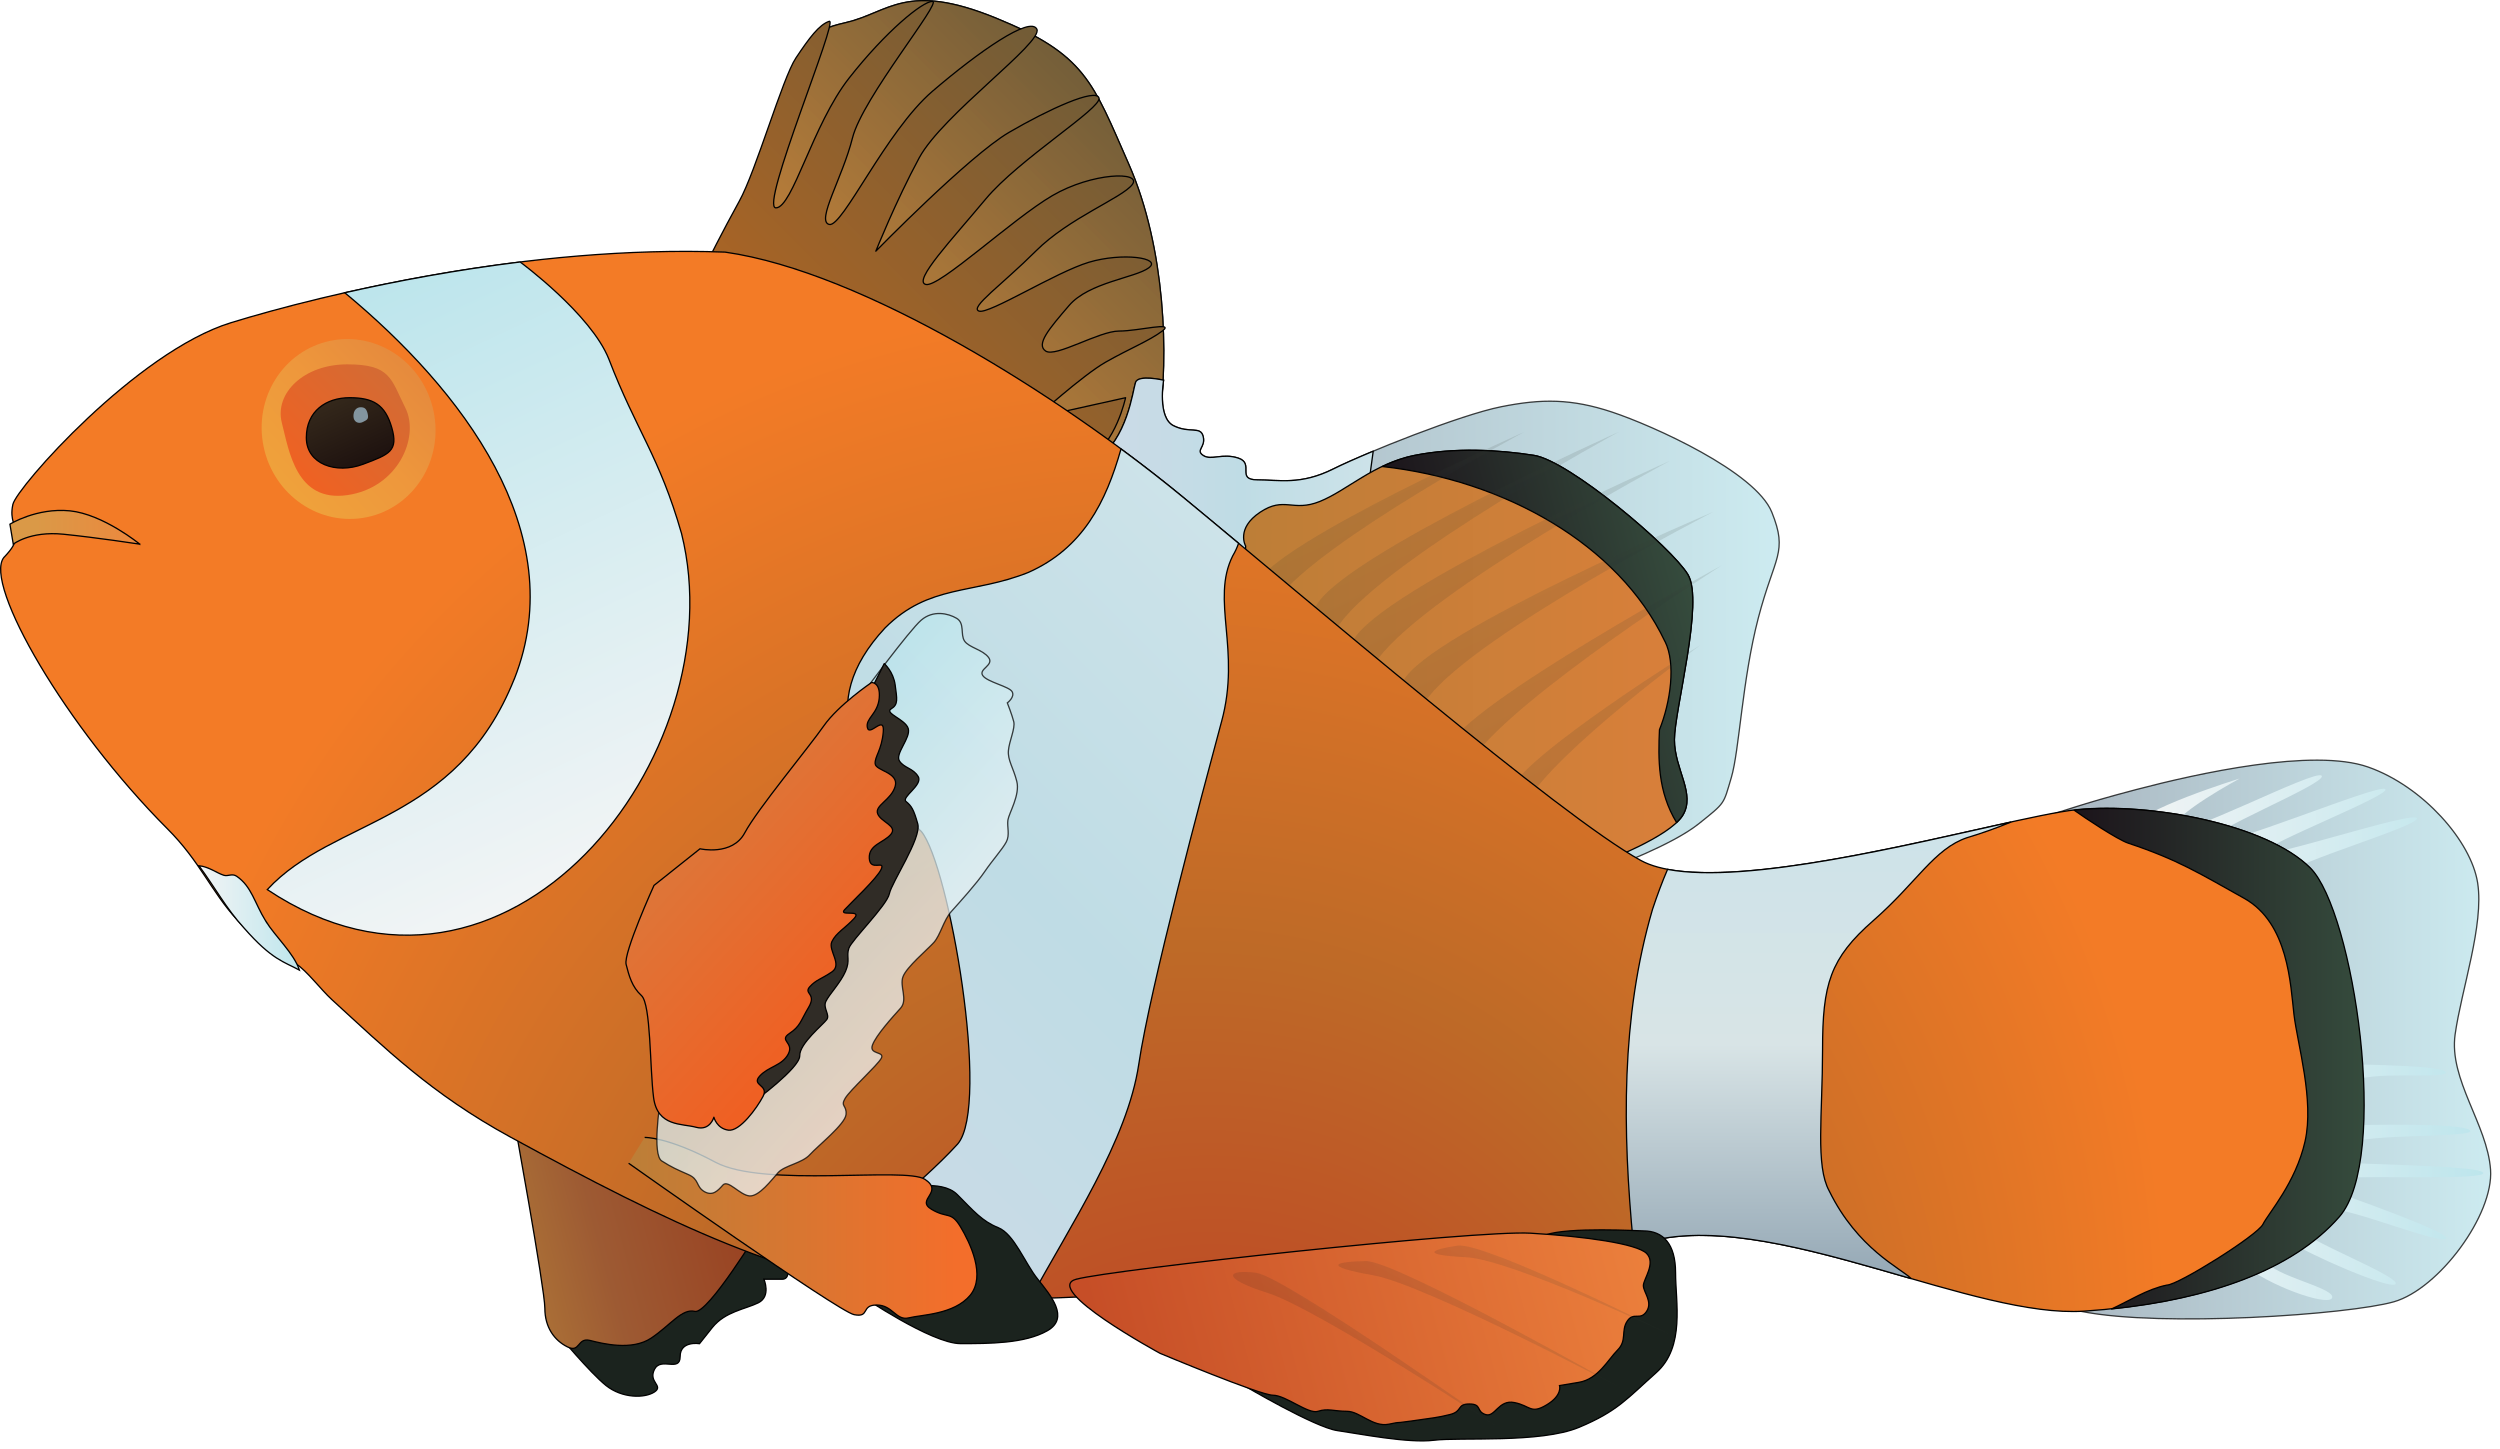
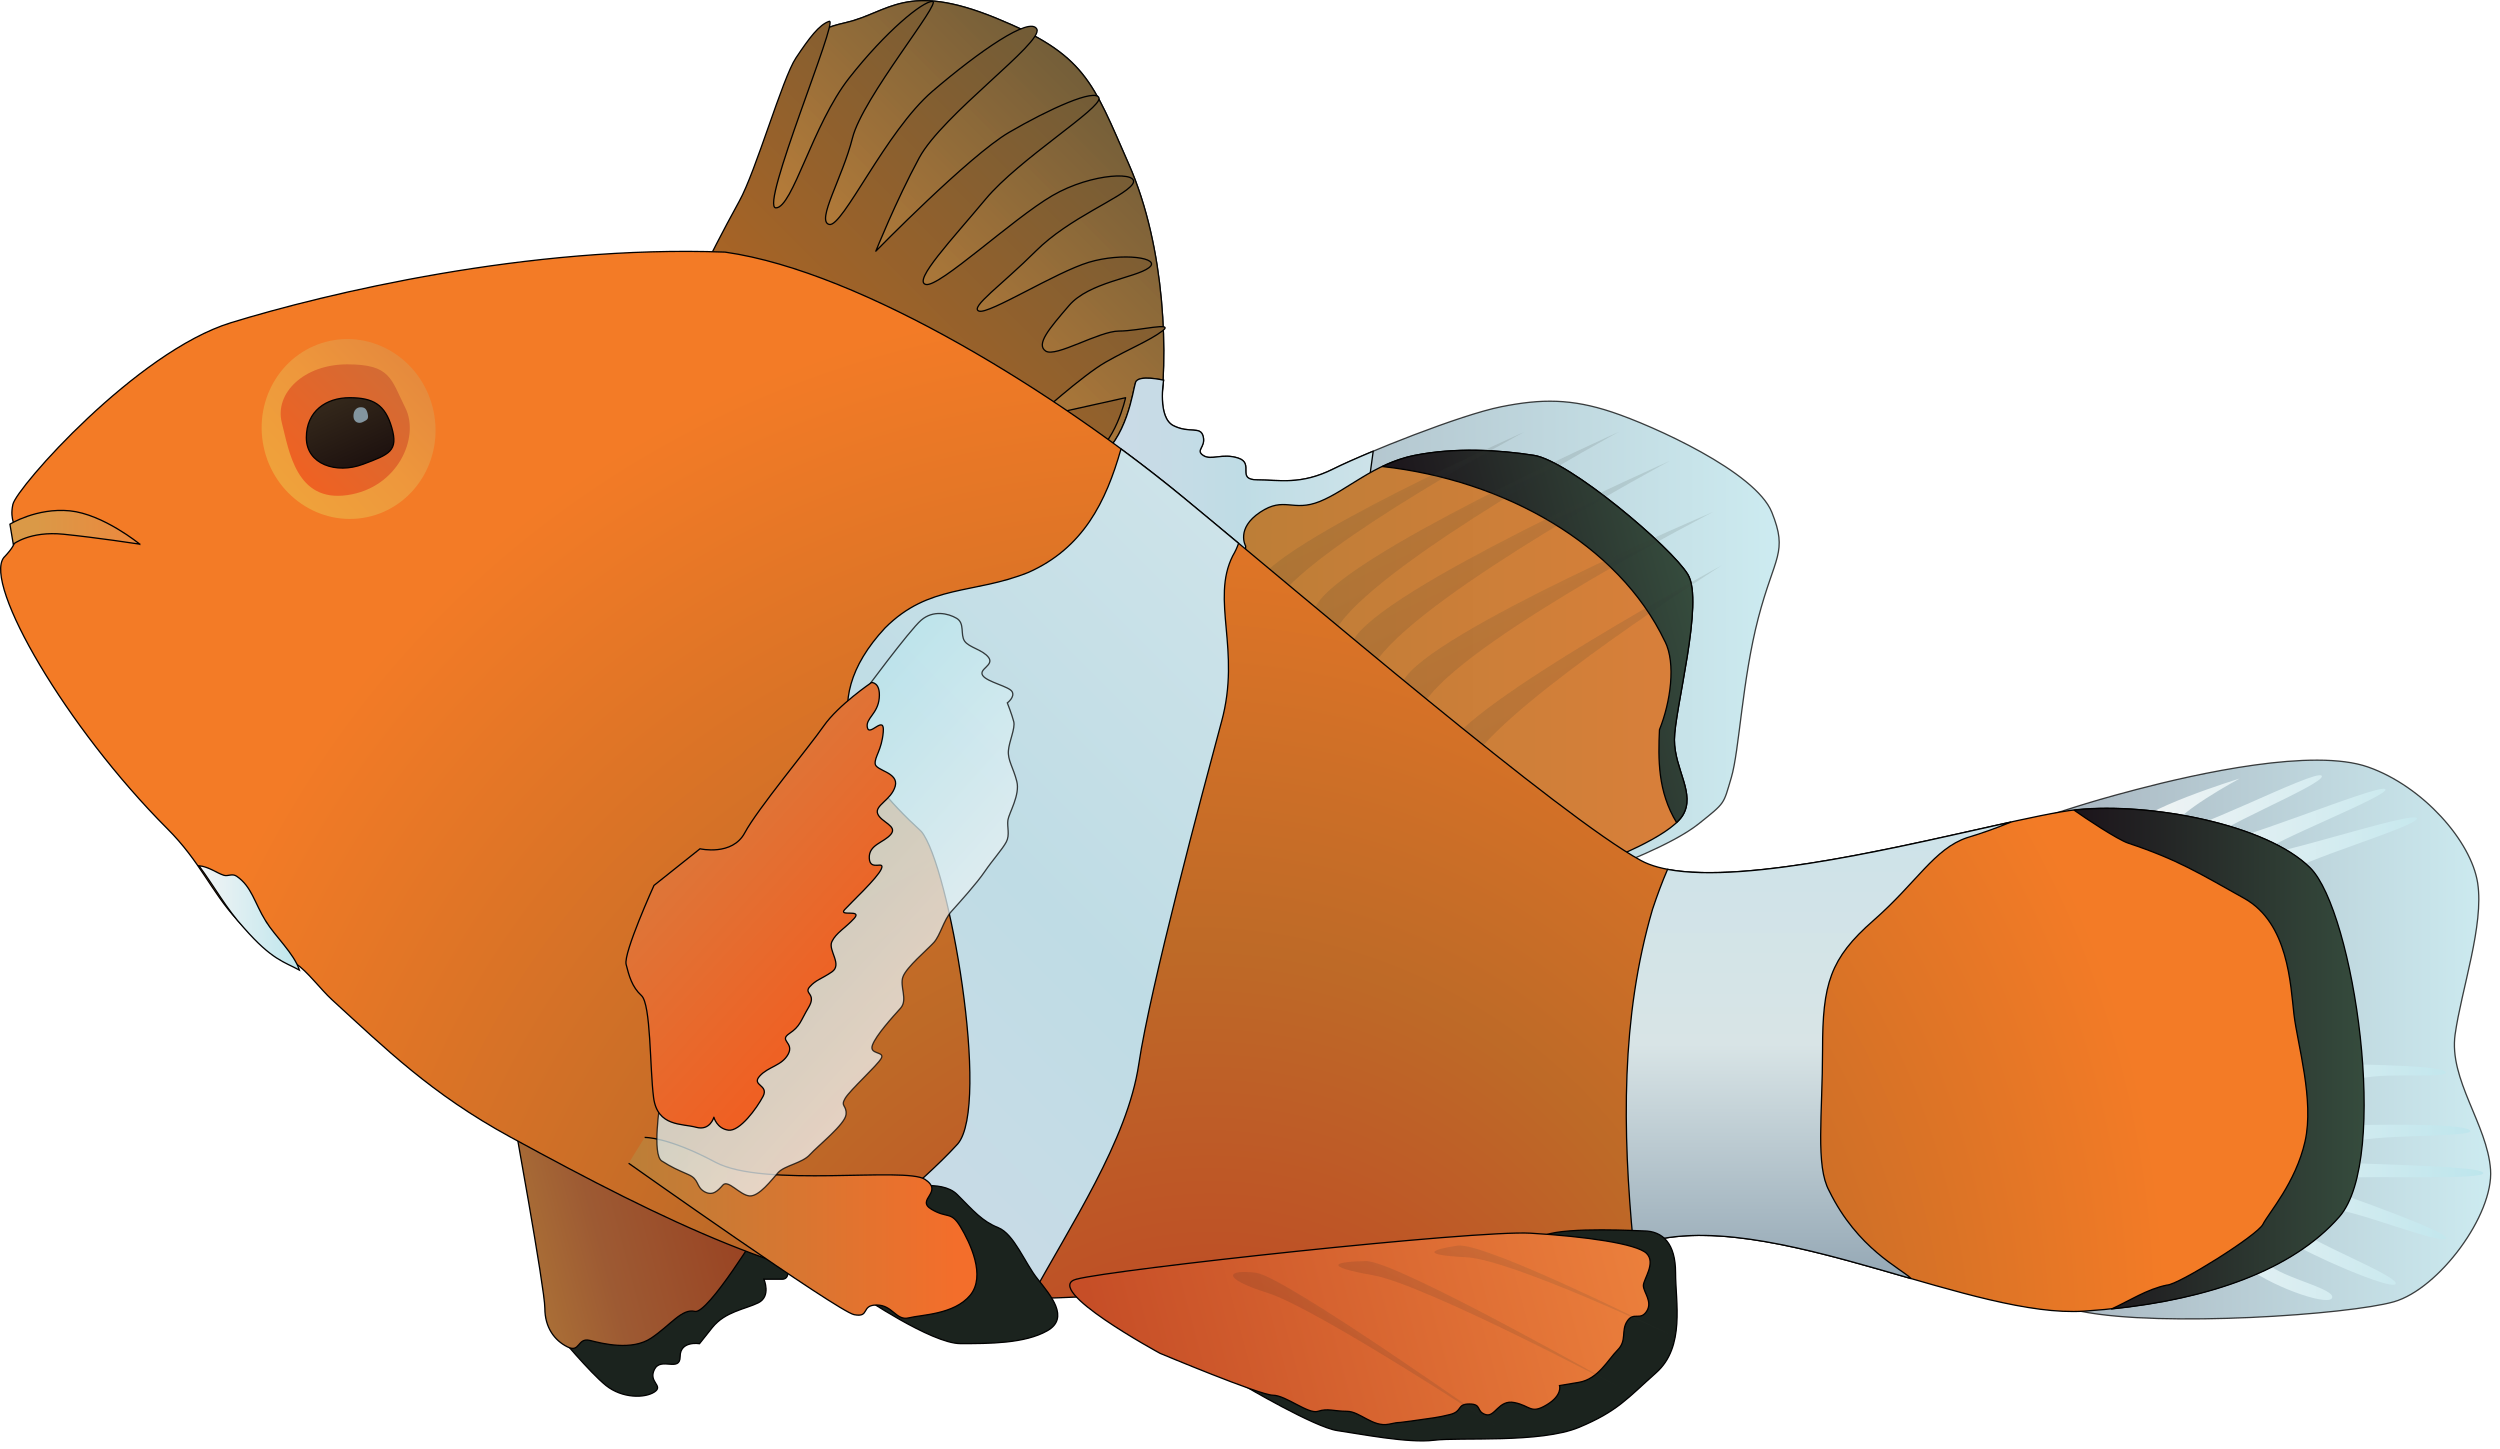
<svg xmlns="http://www.w3.org/2000/svg" xmlns:ns1="https://ian.umces.edu/media-library/" x="0px" y="0px" width="502" height="291" viewBox="0 0 502 291" xml:space="preserve">
  <title>Amphiprion spp. (Clownfish)</title>
  <desc>
    <ns1:title>Amphiprion spp. (Clownfish)</ns1:title>
    <ns1:descr>Illustration of Amphiprion spp. (Clownfish)</ns1:descr>
    <ns1:scene>
      <ns1:contains>fish, clownfish, anemone, Chordata, Actinopterygii, Perciformes, Pomacentridae, Amphiprion, sp. Indo-Pacific, marine</ns1:contains>
      <ns1:when>2003-01-01</ns1:when>
    </ns1:scene>
  </desc>
  <linearGradient id="ian_symbols_85b6a71980072ac4753e951da531b070" gradientUnits="userSpaceOnUse" x1="1902.146" y1="-1019.788" x2="2197.916" y2="-1315.559" gradientTransform="matrix(0.2 0 0 0.2 -213.046 285.537)">
    <stop offset="0.163" style="stop-color:#BD7E37" />
    <stop offset="1" style="stop-color:#715C37" />
  </linearGradient>
  <path opacity="0.9" fill="url(#ian_symbols_85b6a71980072ac4753e951da531b070)" stroke="#000000" stroke-width="0.263" stroke-linejoin="round" enable-background="new    " d="  M169.847,4.539c8.69-2.017,12.027-8.276,30.095-0.925c18.044,7.362,19.389,12.709,26.748,29.432  c7.347,16.721,8.04,38.786,6.031,51.486c-2.009,12.711-9.382,17.387-9.382,17.387l-77.576-40.791c0,0,11.354-46.589,17.38-50.595  c6.008-4.025-1.981-3.996,6.707-5.996h-0.003V4.539z" />
  <linearGradient id="ian_symbols_e49d79c48e3cc614a5ba8b0e222312c2" gradientUnits="userSpaceOnUse" x1="1902.146" y1="-1019.788" x2="2197.916" y2="-1315.559" gradientTransform="matrix(0.2 0 0 0.2 -213.046 285.537)">
    <stop offset="0.163" style="stop-color:#BD7E37" />
    <stop offset="1" style="stop-color:#715C37" />
  </linearGradient>
  <path opacity="0.9" fill="url(#ian_symbols_e49d79c48e3cc614a5ba8b0e222312c2)" stroke="#000000" stroke-width="0.263" stroke-linejoin="round" enable-background="new    " d="  M169.847,4.539c8.69-2.017,12.027-8.276,30.095-0.925c18.044,7.362,19.389,12.709,26.748,29.432  c7.347,16.721,8.04,38.786,6.031,51.486c-2.009,12.711-9.382,17.387-9.382,17.387l-77.576-40.791c0,0,11.354-46.589,17.38-50.595  c6.008-4.025-1.981-3.996,6.707-5.996h-0.003V4.539z" />
  <linearGradient id="ian_symbols_c8fb4507aebb9684fd2bff021da5668e" gradientUnits="userSpaceOnUse" x1="2168.566" y1="-804.221" x2="2857.283" y2="-804.221" gradientTransform="matrix(0.2 0 0 0.2 -213.046 285.537)">
    <stop offset="0.01" style="stop-color:#8695A3" />
    <stop offset="1" style="stop-color:#BCE5EC" />
  </linearGradient>
  <path opacity="0.75" fill="url(#ian_symbols_c8fb4507aebb9684fd2bff021da5668e)" stroke="#000000" stroke-width="0.263" enable-background="new    " d="M233.654,76.343  c0,0-1.289,7.495,1.98,9.13c3.263,1.631,5.44,0,5.965,2.181c0.553,2.169-1.618,2.714,0,3.795c1.64,1.098,3.822-0.534,7.083,0.549  c3.259,1.092-0.553,4.359,3.804,4.359c4.349,0,8.684,1.082,15.222-2.187c6.528-3.256,25.551-10.867,33.71-12.494  c8.159-1.635,14.146-1.635,22.31,1.077c8.154,2.719,28.806,11.966,32.064,20.126c3.27,8.14,0.544,8.713-2.726,21.218  c-3.251,12.508-3.8,26.625-5.425,32.063c-1.63,5.431-1.092,4.892-6.528,9.25c-5.442,4.342-17.387,8.693-17.387,8.693  S213.733,96.641,220.063,92.418c6.322-4.212,7.406-14.002,7.957-15.629C228.561,75.153,233.654,76.343,233.654,76.343z" />
  <linearGradient id="ian_symbols_b45c556bd187c794f9c0797fbba7f39a" gradientUnits="userSpaceOnUse" x1="2168.56" y1="-897.23" x2="2448.838" y2="-897.23" gradientTransform="matrix(0.2 0 0 0.2 -213.046 285.537)">
    <stop offset="0.01" style="stop-color:#CCDBE7" />
    <stop offset="0.511" style="stop-color:#BFDCE5" />
    <stop offset="1" style="stop-color:#CDE3E9" />
  </linearGradient>
  <path fill="url(#ian_symbols_b45c556bd187c794f9c0797fbba7f39a)" stroke="#000000" stroke-width="0.263" d="M275.729,90.601c-3.312,1.377-6.172,2.654-8.021,3.576  c-6.541,3.262-10.875,2.18-15.222,2.18c-4.359,0-0.547-3.264-3.812-4.359c-3.253-1.083-5.441,0.549-7.076-0.543  c-1.62-1.083,0.553-1.631,0-3.801c-0.529-2.175-2.705-0.543-5.967-2.175c-3.271-1.637-1.979-9.136-1.979-9.136  s-5.099-1.189-5.633,0.442c-0.553,1.631-1.637,11.421-7.959,15.63c-3.271,2.192,24.63,24.009,52.316,44.56  c-0.268-15.703,1.173-31.097,3.365-46.374H275.729L275.729,90.601z" />
  <linearGradient id="ian_symbols_25409fb42effb8145580e399895887f1" gradientUnits="userSpaceOnUse" x1="3072.021" y1="-384.752" x2="3573.03" y2="-384.752" gradientTransform="matrix(0.2 0 0 0.2 -213.046 285.537)">
    <stop offset="0.01" style="stop-color:#8695A3" />
    <stop offset="1" style="stop-color:#BCE5EC" />
  </linearGradient>
  <path opacity="0.75" fill="url(#ian_symbols_25409fb42effb8145580e399895887f1)" stroke="#000000" stroke-width="0.263" enable-background="new    " d="  M405.233,165.583c10.785-3.155,11.438-3.801,23.716-7.039c12.291-3.228,35.582-8.407,46.587-4.519  c10.99,3.871,20.688,14.875,21.979,23.285c1.302,8.409-3.246,21.344-4.526,30.399c-1.287,9.058,6.48,18.108,7.114,27.165  c0.648,9.051-10.352,23.926-19.401,26.523c-9.061,2.586-46.572,5.166-62.743,1.938c-16.181-3.239-23.529-94.599-12.734-97.759  L405.233,165.583z" />
  <linearGradient id="ian_symbols_1ec8ee8db576f1449d51f98d16d14084" gradientUnits="userSpaceOnUse" x1="3211.128" y1="-386.665" x2="3565.551" y2="-386.665" gradientTransform="matrix(0.2 0 0 0.2 -213.046 285.537)">
    <stop offset="0.01" style="stop-color:#F1F4F5" />
    <stop offset="1" style="stop-color:#BCE5EC" />
  </linearGradient>
  <path fill="url(#ian_symbols_1ec8ee8db576f1449d51f98d16d14084)" d="M427.948,166.413c1.066-3.718,21.795-10.09,21.795-10.09s-13.821,7.428-13.288,10.09  c0.52,2.649,28.687-12.215,29.749-10.628c1.059,1.596-24.444,11.689-22.318,13.277c2.13,1.602,33.472-11.682,35.059-10.619  c1.592,1.067-24.439,11.156-24.439,12.744c0,1.602,30.287-8.492,30.816-6.887c0.515,1.578-25.445,9.064-25.988,11.19  c-0.524,2.125,7.931,38.194,7.931,38.194s23.329,0,23.854,1.602c0.538,1.587-15.885-0.539-19.064,2.128  c-3.191,2.647-3.202,8.528-0.548,8.528c2.669,0,22.854-0.564,24.439,1.029c1.587,1.596-21.771,0.578-23.893,2.701  c-2.125,2.123,2.121,3.137,0,3.66c-2.125,0.539,25.479,0.539,26.553,2.137c1.062,1.596-24.432,0.533-26.553,1.066  c-2.125,0.529-2.125,3.186-2.125,3.186s22.838,7.967,21.236,9.029c-1.592,1.062-19.659-6.326-22.838-5.803  c-3.185,0.535-5.854,2.619-5.854,4.201c0,1.602,19.136,9.035,18.606,10.631c-0.544,1.584-18.606-6.379-21.252-8.51  c-2.664-2.121-3.679,0-4.742,3.188c-1.058,3.188,13.24,5.851,13.24,7.976c0,2.121-11.157-1.586-17-5.851  c-5.849-4.246-24.436-84.458-23.388-88.166L427.948,166.413z" />
  <path fill="#1B231E" stroke="#000000" stroke-width="0.263" d="M157.273,250.398c0,0,2.407,6.467-0.184,6.467h-3.692  c0,0,1.488,3.42-1.108,4.729c-2.588,1.289-6.646,1.736-9.25,4.967c-2.578,3.248-2.578,3.248-2.578,3.248s-3.887-0.647-3.887,2.58  c0,3.236-3.874,0-5.161,2.586c-1.297,2.598,1.933,3.242,0,4.535c-1.97,1.289-6.479,1.289-9.716-1.293  c-3.233-2.592-9.703-10.361-9.703-10.361l34.289-21.336l10.993,3.871L157.273,250.398z" />
  <linearGradient id="ian_symbols_04a5007c53b80744b5ac326483b73942" gradientUnits="userSpaceOnUse" x1="1595.585" y1="-181.859" x2="1820.107" y2="-242.002" gradientTransform="matrix(0.2 0 0 0.2 -213.046 285.537)">
    <stop offset="0" style="stop-color:#A96D36" />
    <stop offset="0.297" style="stop-color:#9D5A33" />
    <stop offset="0.994" style="stop-color:#994020" />
  </linearGradient>
  <path fill="url(#ian_symbols_04a5007c53b80744b5ac326483b73942)" stroke="#000000" stroke-width="0.263" d="M102.932,223.238c0,0,6.474,35.562,6.474,39.451  c0,3.871,1.94,6.471,4.526,7.76c2.59,1.299,1.952-1.93,4.529-1.289c2.572,0.648,8.413,2.123,12.293-0.465  c3.873-2.588,6.173-6.006,8.771-5.365c2.59,0.646,13.21-16.811,13.21-16.811l-49.795-23.272L102.932,223.238z" />
  <linearGradient id="ian_symbols_6872cfc59c4f327425b2e74c4c6e0a6a" gradientUnits="userSpaceOnUse" x1="2318.443" y1="-770.693" x2="2770.352" y2="-770.693" gradientTransform="matrix(0.2 0 0 0.2 -213.046 285.537)">
    <stop offset="0" style="stop-color:#BD7E37" />
    <stop offset="1" style="stop-color:#DA7F3A" />
  </linearGradient>
  <path fill="url(#ian_symbols_6872cfc59c4f327425b2e74c4c6e0a6a)" stroke="#000000" stroke-width="0.263" stroke-linejoin="round" d="M250.112,109.621  c0,0-1.983-3.503,2.919-6.764c4.883-3.261,6.527,0.019,11.97-2.157c5.438-2.178,10.871-7.625,19.021-9.251  c8.154-1.636,16.934-1.112,23.986-0.015c7.078,1.083,27.666,18.499,30.932,23.942c3.27,5.441-2.717,27.184-2.717,33.165  c0,5.984,4.352,10.881,1.636,15.232c-2.723,4.336-15.763,9.231-15.763,9.231l-72.327-54.366l0.362-9.017L250.112,109.621  L250.112,109.621z" />
  <linearGradient id="ian_symbols_4677548a1c632f740da7b9430cf01ebf" gradientUnits="userSpaceOnUse" x1="2512.255" y1="-758.384" x2="2772.866" y2="-828.188" gradientTransform="matrix(0.2 0 0 0.2 -213.046 285.537)">
    <stop offset="0" style="stop-color:#1C151B" />
    <stop offset="1" style="stop-color:#364D3E" />
  </linearGradient>
  <path fill="url(#ian_symbols_4677548a1c632f740da7b9430cf01ebf)" stroke="#000000" stroke-width="0.263" stroke-linejoin="round" d="M334.326,128.781  c2.226,4.432,1.125,12.201-1.105,17.75c-0.262,5.822-0.361,12.425,3.441,18.637c0.484-0.467,0.905-0.943,1.196-1.396  c2.711-4.344-1.641-9.23-1.641-15.229c0-5.98,5.985-27.721,2.712-33.162c-3.26-5.437-23.854-22.859-30.927-23.94  c-7.058-1.099-15.832-1.617-23.991,0.014c-2.359,0.479-4.479,1.277-6.457,2.218c24.4,2.689,47.448,15.55,56.757,35.113  L334.326,128.781z" />
  <linearGradient id="ian_symbols_1cf1622bf68332748df6df62eb1062a3" gradientUnits="userSpaceOnUse" x1="1892.123" y1="-1049.942" x2="2177.119" y2="-1334.913" gradientTransform="matrix(0.2 0 0 0.2 -213.046 285.537)">
    <stop offset="0" style="stop-color:#A96425" />
    <stop offset="1" style="stop-color:#715C37" />
  </linearGradient>
  <path fill="url(#ian_symbols_1cf1622bf68332748df6df62eb1062a3)" stroke="#000000" stroke-width="0.263" stroke-linejoin="round" d="M141.767,53.104  c0,0,3.339-6.682,6.675-12.7c3.352-6.025,8.687-24.746,11.375-28.762c2.675-4.011,4.668-6.695,6.691-7.361  c2.002-0.666-14.05,37.459-10.708,37.459c3.353,0,7.355-16.716,14.715-26.082c7.357-9.36,14.715-15.378,16.717-15.378  c2.01,0-14.048,19.386-16.05,27.409c-2.015,8.032-7.354,16.721-4.674,17.381c2.659,0.681,11.364-18.713,20.724-26.742  c9.364-8.018,19.621-15.148,20.966-12.479c1.341,2.683-18.956,17.167-23.63,25.861c-4.692,8.694-8.703,18.724-8.703,18.724  s18.723-19.16,26.748-23.852c8.025-4.684,17.388-8.919,18.058-6.917c0.666,2.007-16.051,12.274-22.735,20.295  c-6.686,8.025-14.712,16.493-12.035,17.159c2.671,0.666,17.38-13.146,25.411-17.838c8.026-4.673,18.05-4.903,16.054-2.229  c-2.009,2.686-12.715,6.691-19.391,13.381c-6.691,6.686-13.387,11.363-11.378,12.039c2.003,0.667,15.389-7.808,22.055-9.811  c6.705-2.003,14.729-0.897,12.04,1.107c-2.664,2.014-12.04,2.91-16.027,7.586c-4.025,4.688-6.689,7.793-4.688,9.141  c2.009,1.337,10.698-4.016,14.712-4.016c4.006,0,11.364-2.003,8.691,0c-2.688,2.007-6.683,3.569-11.377,6.249  c-4.673,2.674-14.028,11.138-14.028,11.138l18.044-4.006c0,0-2.004,9.358-7.367,12.028c-5.338,2.669-19.367-4.001-19.367-4.001  L141.76,53.104H141.767z" />
  <linearGradient id="ian_symbols_f71e970a414e4ba4253df9374bed7138" gradientUnits="userSpaceOnUse" x1="2473.09" y1="-866.315" x2="2446.042" y2="-924.325" gradientTransform="matrix(0.2 0 0 0.2 -213.046 285.537)">
    <stop offset="0" style="stop-color:#1C151B" />
    <stop offset="1" style="stop-color:#2F3832" />
  </linearGradient>
  <path opacity="0.12" fill="url(#ian_symbols_f71e970a414e4ba4253df9374bed7138)" enable-background="new    " d="M252.137,117.349  c4.373-8.762,53.998-30.646,53.998-30.646s-40.857,21.884-49.625,33.562C247.762,131.935,247.762,126.096,252.137,117.349  L252.137,117.349z" />
  <linearGradient id="ian_symbols_2c583fe43b2f0da4d10aaf02e3798d10" gradientUnits="userSpaceOnUse" x1="2552.402" y1="-846.538" x2="2520.669" y2="-914.567" gradientTransform="matrix(0.2 0 0 0.2 -213.046 285.537)">
    <stop offset="0" style="stop-color:#1C151B" />
    <stop offset="1" style="stop-color:#2F3832" />
  </linearGradient>
  <path opacity="0.12" fill="url(#ian_symbols_2c583fe43b2f0da4d10aaf02e3798d10)" enable-background="new    " d="M264.191,121.801  c4.933-10.031,60.923-35.108,60.923-35.108s-46.103,25.077-55.99,38.448c-9.883,13.386-9.883,6.702-4.938-3.339L264.191,121.801  L264.191,121.801z" />
  <linearGradient id="ian_symbols_36d8cd7442c830048d804b6bd89e66ca" gradientUnits="userSpaceOnUse" x1="2596.408" y1="-813.308" x2="2564.36" y2="-882.069" gradientTransform="matrix(0.2 0 0 0.2 -213.046 285.537)">
    <stop offset="0" style="stop-color:#1C151B" />
    <stop offset="1" style="stop-color:#2F3832" />
  </linearGradient>
  <path opacity="0.12" fill="url(#ian_symbols_36d8cd7442c830048d804b6bd89e66ca)" enable-background="new    " d="M271.63,128.751  c5.161-10.351,63.688-36.214,63.688-36.214s-48.202,25.863-58.525,39.668c-10.332,13.792-10.332,6.896-5.166-3.454H271.63z" />
  <linearGradient id="ian_symbols_fbf61106f914cc94a59bcc6d436abf3d" gradientUnits="userSpaceOnUse" x1="2641.788" y1="-774.003" x2="2613.496" y2="-834.75" gradientTransform="matrix(0.2 0 0 0.2 -213.046 285.537)">
    <stop offset="0" style="stop-color:#1C151B" />
    <stop offset="1" style="stop-color:#2F3832" />
  </linearGradient>
  <path opacity="0.12" fill="url(#ian_symbols_fbf61106f914cc94a59bcc6d436abf3d)" enable-background="new    " d="M281.768,136.74  c5.062-9.713,62.313-33.992,62.313-33.992s-47.149,24.279-57.253,37.229c-10.113,12.941-10.113,6.471-5.053-3.237H281.768z" />
  <linearGradient id="ian_symbols_24bcd0e614cb428429073b75ba219143" gradientUnits="userSpaceOnUse" x1="2675.912" y1="-704.488" x2="2637.74" y2="-786.4" gradientTransform="matrix(0.2 0 0 0.2 -213.046 285.537)">
    <stop offset="0" style="stop-color:#1C151B" />
    <stop offset="1" style="stop-color:#2F3832" />
  </linearGradient>
  <path opacity="0.12" fill="url(#ian_symbols_24bcd0e614cb428429073b75ba219143)" enable-background="new    " d="M290.445,150.375  c3.714-8.987,55.291-36.851,55.291-36.851s-41.998,26.639-50.144,39.02c-8.153,12.384-8.874,6.796-5.147-2.173V150.375z" />
  <linearGradient id="ian_symbols_0071deff40d465f41963f67b221e80ed" gradientUnits="userSpaceOnUse" x1="2697.023" y1="-647.552" x2="2660.172" y2="-726.627" gradientTransform="matrix(0.2 0 0 0.2 -213.046 285.537)">
    <stop offset="0" style="stop-color:#1C151B" />
    <stop offset="1" style="stop-color:#2F3832" />
  </linearGradient>
-   <path opacity="0.12" fill="url(#ian_symbols_0071deff40d465f41963f67b221e80ed)" enable-background="new    " d="M302.837,159.294  c2.488-7.396,38.537-29.721,38.537-29.721s-29.296,21.459-34.862,31.62c-5.553,10.162-6.158,5.505-3.675-1.895V159.294z" />
  <radialGradient id="ian_symbols_3c757360cf953b142dec8d95afcbe832" cx="2221.279" cy="-107.978" r="1019.1" fx="2311.403" fy="245.466" gradientTransform="matrix(0.2 0 0 0.2 -213.046 285.537)" gradientUnits="userSpaceOnUse">
    <stop offset="0.23" style="stop-color:#BE4A26" />
    <stop offset="0.527" style="stop-color:#BE6A27" />
    <stop offset="1" style="stop-color:#F37B26" />
  </radialGradient>
  <path fill="url(#ian_symbols_3c757360cf953b142dec8d95afcbe832)" stroke="#000000" stroke-width="0.263" d="M0.772,111.957c1.895-2.024,2.222-2.787,2.368-4.089  c0.251-2.44-1.283-3.204-0.553-6.584C3.323,97.905,27.405,70.633,46.376,64.8c18.972-5.832,59.838-15.644,99.235-14.175  c27.721,3.958,67.133,28.771,91.938,49.195c24.805,20.429,75.883,64.215,91.94,72.965c16.047,8.76,72.966-8.75,87.563-10.209  c14.588-1.458,37.928,2.919,46.688,11.667c8.765,8.758,16.037,58.374,5.839,70.056c-10.214,11.666-29.191,17.504-51.077,18.98  c-21.89,1.451-59.826-18.98-84.628-14.602c-24.816,4.372-119.684,14.602-147.401,11.678c-27.742-2.931-51.913-14.537-84.007-32.047  c-15.87-8.668-25.065-17.754-35.854-27.607c-2.053-1.871-5.133-5.907-7.112-7.111c-3.428-2.066-5.828-1.938-11.899-8.904  c-5.187-5.658-7.424-11.705-13.985-18.269C13.26,146.061-3.362,117.29,0.765,111.951L0.772,111.957z" />
  <linearGradient id="ian_symbols_adf80c44ad1156244dfa0db7872e2e29" gradientUnits="userSpaceOnUse" x1="3153.975" y1="-365.486" x2="3445.71" y2="-365.486" gradientTransform="matrix(0.2 0 0 0.2 -213.046 285.537)">
    <stop offset="0" style="stop-color:#1C151B" />
    <stop offset="1" style="stop-color:#364D3E" />
  </linearGradient>
  <path fill="url(#ian_symbols_adf80c44ad1156244dfa0db7872e2e29)" stroke="#000000" stroke-width="0.263" stroke-linejoin="round" d="M463.903,174.275  c-8.761-8.754-32.1-13.127-46.691-11.67c-0.225,0.019-0.48,0.052-0.725,0.08c2.05,1.474,8.674,5.889,10.871,6.623  c9.988,3.328,14.417,6.133,23.301,11.09c8.864,4.973,9.265,17.289,9.97,23.299c0.706,6.01,4.099,17.219,2.222,25.506  c-1.867,8.289-7.354,14.418-8.454,16.635c-1.11,2.221-17.049,12.205-19.273,12.205c-3.979,0.801-7.646,3.221-11.129,4.799  c19.606-2.021,36.374-7.795,45.749-18.516c10.198-11.682,2.931-61.295-5.834-70.045L463.903,174.275z" />
  <linearGradient id="ian_symbols_16519f1201204c44d1f2d5569ddb65a0" gradientUnits="userSpaceOnUse" x1="1804.391" y1="-234.955" x2="2383.407" y2="-813.92" gradientTransform="matrix(0.2 0 0 0.2 -213.046 285.537)">
    <stop offset="0.01" style="stop-color:#CCDBE7" />
    <stop offset="0.511" style="stop-color:#BFDCE5" />
    <stop offset="1" style="stop-color:#CDE3E9" />
  </linearGradient>
  <path fill="url(#ian_symbols_16519f1201204c44d1f2d5569ddb65a0)" stroke="#000000" stroke-width="0.263" d="M245.288,144.904c3.938-14.424-2.196-24.41,2.24-33.285  c0.515-0.863,0.887-1.694,1.178-2.518c-4.087-3.414-7.855-6.55-11.163-9.268c-3.837-3.158-8.009-6.412-12.445-9.683  c-3.031,10.663-7.624,19.916-18.602,24.793c-11.093,4.448-19.919,2.283-28.789,11.157c-14.417,15.526-6.006,28.659,7.298,40.864  c5.549,6.646,13.953,54.985,7.299,62.746c-7.948,8.733-20.473,17.636-27.696,26.429c7.172,1.992,14.383,3.426,21.864,4.219  c4.933,0.523,12.032,0.621,20.46,0.41c7.983-14.713,19.464-31.75,21.742-47.115c2.282-15.338,12.725-54.318,16.608-68.735  L245.288,144.904z" />
  <linearGradient id="ian_symbols_3ffed29e718a8b24e164f3b8238f75f4" gradientUnits="userSpaceOnUse" x1="2897.004" y1="-144.188" x2="2897.004" y2="-603.598" gradientTransform="matrix(0.2 0 0 0.2 -213.046 285.537)">
    <stop offset="0.011" style="stop-color:#96A9B6" />
    <stop offset="0.511" style="stop-color:#D8E4E6" />
    <stop offset="1" style="stop-color:#CDE3E9" />
  </linearGradient>
  <path fill="url(#ian_symbols_3ffed29e718a8b24e164f3b8238f75f4)" stroke="#000000" stroke-width="0.263" d="M367.321,239.166c-2.809-5.068-1.351-15.295-1.351-28.422  c0-13.137,1.47-18.27,10.22-25.915c8.744-7.657,12.2-14.42,18.845-16.64c3.012-0.891,5.941-1.957,8.803-3.131  c-19.984,4.39-52.835,12.563-68.992,9.514c-1.066,2.464-2.049,5.102-3.025,8.035c-6.354,21.797-6.023,44.353-3.86,67.035  c2.255-0.343,4.251-0.666,5.92-0.955c14.164-2.502,32.612,3.084,49.908,8.069c-2.173-2.125-10.78-5.987-16.48-17.61L367.321,239.166  z" />
  <linearGradient id="ian_symbols_0edb29d7011494740533d9a87ab25ad7" gradientUnits="userSpaceOnUse" x1="1631.134" y1="-538.699" x2="1363.596" y2="-1112.414" gradientTransform="matrix(0.2 0 0 0.2 -213.046 285.537)">
    <stop offset="0.01" style="stop-color:#F1F4F5" />
    <stop offset="1" style="stop-color:#BCE5EC" />
  </linearGradient>
-   <path fill="url(#ian_symbols_0edb29d7011494740533d9a87ab25ad7)" stroke="#000000" stroke-width="0.263" d="M103.273,136.319  c-11.661,29.188-36.303,27.891-49.602,42.313c48.166,32.111,94.274-27.135,83.181-71.501c-4.442-15.521-9.055-20.605-14.591-35.015  c-3.567-9.022-17.816-19.508-17.816-19.508c-12.834,1.583-24.88,3.84-35.208,6.177c23.36,19.356,45.662,48.063,34.048,77.535  L103.273,136.319L103.273,136.319z" />
  <linearGradient id="ian_symbols_28bab63a77c28a54852edaaac6804a0b" gradientUnits="userSpaceOnUse" x1="1077.346" y1="-900.078" x2="1207.994" y2="-900.078" gradientTransform="matrix(0.2 0 0 0.2 -213.046 285.537)">
    <stop offset="0.185" style="stop-color:#DA9947" />
    <stop offset="1" style="stop-color:#ED873D" />
  </linearGradient>
  <path fill="url(#ian_symbols_28bab63a77c28a54852edaaac6804a0b)" stroke="#000000" stroke-width="0.263" d="M28.07,109.272c0,0-7.346-6.019-14.043-6.696  c-6.683-0.657-12.035,2.686-12.035,2.686l0.674,4.01c0,0,3.342-2.669,10.031-2.003c6.688,0.67,15.373,1.999,15.373,1.999V109.272z" />
  <linearGradient id="ian_symbols_e7830a5c43f836e46509ba5cda8ddd27" gradientUnits="userSpaceOnUse" x1="1463.791" y1="-955.333" x2="1595.09" y2="-1086.632" gradientTransform="matrix(0.186 0.003 0.003 0.199 -212.33 285.189)">
    <stop offset="0.011" style="stop-color:#EFA23B" />
    <stop offset="0.562" style="stop-color:#EE973C" />
    <stop offset="1" style="stop-color:#E68B3D" />
  </linearGradient>
  <path fill="url(#ian_symbols_e7830a5c43f836e46509ba5cda8ddd27)" d="M87.062,82.593c2.041,9.781-3.945,19.292-13.387,21.257c-9.427,1.955-18.708-4.388-20.74-14.16  c-2.043-9.781,3.96-19.292,13.39-21.257C75.733,66.479,85.04,72.817,87.062,82.593z" />
  <linearGradient id="ian_symbols_690bdd860381b8c4adc0d1237b37e3d0" gradientUnits="userSpaceOnUse" x1="1366.16" y1="-953.795" x2="1461.161" y2="-1048.795" gradientTransform="matrix(0.2 0 0 0.2 -213.046 285.537)">
    <stop offset="0.01" style="stop-color:#EE6223" />
    <stop offset="1" style="stop-color:#D36B34" />
  </linearGradient>
  <path fill="url(#ian_symbols_690bdd860381b8c4adc0d1237b37e3d0)" d="M69.727,73.16c8.755,0,8.755,2.914,11.672,8.757c2.925,5.833-1.457,16.05-11.672,17.505  c-10.219,1.455-11.666-8.751-13.15-14.591C55.13,78.987,60.966,73.16,69.727,73.16z" />
  <linearGradient id="ian_symbols_19f079b65fae63a441c68486556ea37a" gradientUnits="userSpaceOnUse" x1="1432.712" y1="-962.447" x2="1402.068" y2="-1028.173" gradientTransform="matrix(0.2 0 0 0.2 -213.046 285.537)">
    <stop offset="0.01" style="stop-color:#1E120F" />
    <stop offset="1" style="stop-color:#34281B" />
  </linearGradient>
  <path fill="url(#ian_symbols_19f079b65fae63a441c68486556ea37a)" stroke="#000000" stroke-width="0.263" stroke-linejoin="round" d="M61.515,87.883  c0-5.359,4.011-8.022,8.688-8.022c4.676,0,7.125,1.331,8.466,6.015c1.339,4.683-0.438,5.347-5.785,7.347  C67.526,95.239,61.515,93.222,61.515,87.883z" />
  <path fill="#83959F" d="M70.971,83.548c0-1.181,0.674-1.774,1.445-1.774c0.78,0,1.181,0.294,1.418,1.333  c0.219,1.042-0.073,1.185-0.971,1.634C71.981,85.189,70.971,84.742,70.971,83.548z" />
  <linearGradient id="ian_symbols_0bf228074be799742d9a9854d434e939" gradientUnits="userSpaceOnUse" x1="1267.463" y1="-507.148" x2="1368.572" y2="-507.148" gradientTransform="matrix(0.2 0 0 0.2 -213.046 285.537)">
    <stop offset="0.01" style="stop-color:#F1F4F5" />
    <stop offset="1" style="stop-color:#BCE5EC" />
  </linearGradient>
  <path fill="url(#ian_symbols_0bf228074be799742d9a9854d434e939)" stroke="#000000" stroke-width="0.263" d="M53.368,184.977c-2.286-3.719-2.821-6.951-5.837-9.022  c-0.928-0.638-1.749,0.077-2.601-0.202c-1.427-0.46-2.893-1.67-4.99-1.926c3.244,4.387,5.427,8.543,9.055,12.506  c5.613,6.427,8.095,6.809,11.126,8.462c-1.095-3.36-4.869-6.763-6.753-9.828V184.977z" />
  <path fill="#1B231E" stroke="#000000" stroke-width="0.263" d="M181.209,238.759c0,0,7.753-2.139,10.995,1.097  c3.238,3.244,4.989,5.367,8.231,6.653c3.222,1.298,5.345,7.121,7.944,10.347c2.584,3.242,6.458,7.764,1.933,10.354  c-4.53,2.588-11.646,2.588-17.454,2.588c-5.829,0-20.058-9.699-20.058-9.699l8.404-21.338L181.209,238.759L181.209,238.759z" />
  <linearGradient id="ian_symbols_588af861b3b08ef41d304153c835bc26" gradientUnits="userSpaceOnUse" x1="1699.764" y1="-195.302" x2="2050.172" y2="-195.302" gradientTransform="matrix(0.2 0 0 0.2 -213.046 285.537)">
    <stop offset="0.017" style="stop-color:#BD7E37" />
    <stop offset="0.927" style="stop-color:#F36E2B" />
  </linearGradient>
  <path fill="url(#ian_symbols_588af861b3b08ef41d304153c835bc26)" stroke="#000000" stroke-width="0.263" d="M129.443,228.398c0,0,4.549-0.187,14.246,4.992  c9.707,5.184,38.166,0.838,42.051,3.43c3.876,2.584-1.945,4.07,1.292,6c3.229,1.938,3.881,0.291,5.826,3.508  c1.936,3.236,5.17,9.896,1.936,13.783c-3.242,3.865-9.701,3.865-12.291,4.514c-2.579,0.652-3.23-2.58-6.473-2.58  c-3.224,0-1.288,2.58-4.525,1.939c-3.236-0.646-45.278-30.406-45.278-30.406" />
  <linearGradient id="ian_symbols_73a92e5b817c55e4890381a99ac0590d" gradientUnits="userSpaceOnUse" x1="-900.898" y1="-1533.502" x2="-620.945" y2="-1533.502" gradientTransform="matrix(-0.148 -0.134 -0.134 0.148 -149.12 309.733)">
    <stop offset="0.01" style="stop-color:#F1F4F5" />
    <stop offset="1" style="stop-color:#BCE5EC" />
  </linearGradient>
  <path opacity="0.75" fill="url(#ian_symbols_73a92e5b817c55e4890381a99ac0590d)" stroke="#000000" stroke-width="0.263" enable-background="new    " d="  M184.992,124.519c2.357-2.037,5.396-1.375,7.097-0.362c1.69,1.003,0.705,3.238,1.593,4.569c0.897,1.317,3.65,1.72,4.829,3.298  c1.169,1.576-2.067,2.301-1.179,3.619c0.884,1.322,5.307,2.184,5.903,3.248c0.607,1.077-0.964,2.248-0.964,2.248  s0.944,2.403,1.289,3.765c0.333,1.344-0.897,3.875-1.071,5.8c-0.177,1.916,1.011,3.503,1.684,6.205  c0.689,2.7-1.575,6.372-1.786,7.754c-0.194,1.377,0.426,2.987-0.319,4.389c-0.738,1.419-2.814,3.718-4.347,5.974  c-1.519,2.267-5.144,6.289-6.694,8.002c-1.542,1.722-2.213,4.775-3.501,6.209c-1.293,1.438-5.503,4.947-6.21,6.892  c-0.726,1.949,1.051,4.595-0.496,6.325c-1.552,1.711-4.933,5.438-5.636,7.404c-0.728,1.941,2.517,1.231,1.777,2.633  c-0.752,1.416-6.241,6.341-7.252,8.05c-1.013,1.683,0.352,1.345,0.173,3.26c-0.173,1.931-5.69,6.319-7.251,8.038  c-1.544,1.732-5.089,2.18-6.381,3.615c-1.291,1.441-3.847,4.861-5.768,4.684c-1.921-0.177-4.28-3.332-5.319-2.188  c-1.024,1.149-2.066,2.303-3.773,1.299c-1.681-1.017-0.935-2.427-3.174-3.401c-2.237-0.982-3.355-1.464-5.337-2.73  c-1.982-1.254-0.338-11.754-0.338-11.754l40.628-82c-0.021,0.01,9.439-12.804,11.803-14.836L184.992,124.519z" />
-   <path fill="#302C26" stroke="#000000" stroke-width="0.263" stroke-linejoin="round" d="M177.555,133.247  c0,0,1.844,1.598,2.199,4.331c0.351,2.757,0.668,3.869-0.8,4.755c-1.467,0.896,2.845,2.087,3.419,3.958  c0.563,1.855-2.693,5.05-1.771,6.501c0.937,1.458,2.762,1.435,3.768,3.144c1.008,1.698-3.494,4.157-2.422,5.021  c1.085,0.882,1.532,1.601,2.334,4.466c0.792,2.867-5.22,11.7-5.7,14.038c-0.467,2.322-7.575,9.301-8.132,10.946  c-0.561,1.652,0.316,2.328-0.667,4.621c-0.985,2.287-3.305,4.682-3.941,6.029c-0.657,1.336,0.848,2.705,0.184,3.647  c-0.666,0.968-5.519,4.856-5.444,7.29c0.069,2.433-9.149,9.177-9.149,9.177l-3.873-13.082l19.891-61.183l6.795-7.068l3.316-6.593  L177.555,133.247z" />
  <linearGradient id="ian_symbols_bcaa0d3299b2c33471d139f9330733c8" gradientUnits="userSpaceOnUse" x1="-827.328" y1="-1498.324" x2="-600.43" y2="-1498.324" gradientTransform="matrix(-0.148 -0.134 -0.134 0.148 -149.12 309.733)">
    <stop offset="0.01" style="stop-color:#F05F22" />
    <stop offset="1" style="stop-color:#DE7538" />
  </linearGradient>
  <path fill="url(#ian_symbols_bcaa0d3299b2c33471d139f9330733c8)" stroke="#000000" stroke-width="0.263" stroke-linejoin="round" d="M140.554,170.438  c0,0,6.492,1.5,8.996-3.209c2.516-4.713,12.862-17.16,15.838-21.434c2.987-4.275,9.621-8.745,9.621-8.745s1.827-0.1,1.541,3.133  c-0.292,3.218-2.81,4.06-2.375,5.941c0.427,1.873,3.509-2.767,3.183,0.872c-0.313,3.648-1.756,4.966-1.622,6.377  c0.116,1.4,4.788,1.711,4.022,4.501c-0.783,2.79-4.199,3.839-3.515,5.55c0.692,1.699,4.064,2.409,2.638,4.118  c-1.432,1.692-4.47,2.054-4.328,4.79c0.133,2.752,3.216,0.296,2.41,2.173c-0.829,1.873-6.07,6.729-7.368,8.162  c-1.31,1.451,3.65-0.183,1.927,1.745c-1.743,1.915-3.664,2.908-4.486,4.678c-0.805,1.764,2.207,4.594-0.014,6.083  c-2.204,1.489-3.112,1.527-4.427,2.972c-1.288,1.444,1.457,1.309-0.229,4.135c-1.686,2.836-1.645,3.753-3.854,5.244  c-2.209,1.482,1.01,1.769-0.239,4.143c-1.26,2.35-4.002,2.484-5.728,4.408c-1.741,1.928,1.915,1.726,0.668,4.089  c-1.249,2.358-4.674,7.106-6.974,6.769c-2.328-0.334-2.892-2.592-2.892-2.592s-0.764,2.786-3.561,2.018  c-2.784-0.782-7.781-0.064-8.549-5.971c-0.766-5.922-0.516-18.754-2.44-20.484c-1.913-1.744-2.497-3.996-3.073-6.254  c-0.577-2.263,5.596-15.859,5.596-15.859l9.249-7.363L140.554,170.438z" />
  <path fill="#1B231E" stroke="#000000" stroke-width="0.263" d="M336.452,255.57c0,5.824,1.954,14.879-3.88,20.055  c-5.814,5.17-7.765,7.758-15.522,10.992c-7.772,3.229-23.935,1.938-29.11,2.586c-5.176,0.643-14.879-1.289-19.396-1.939  c-4.532-0.646-18.766-9.057-18.766-9.057s39.725-22.631,60.474-30.201c4.627-1.688,19.021-0.837,19.739-0.838  C333.93,247.16,336.452,249.746,336.452,255.57z" />
  <linearGradient id="ian_symbols_df2dce09c67ef2541d38f7d1e0174e16" gradientUnits="userSpaceOnUse" x1="2174.091" y1="-22.665" x2="2725.328" y2="-170.381" gradientTransform="matrix(0.2 0 0 0.2 -213.046 285.537)">
    <stop offset="0.017" style="stop-color:#C64E27" />
    <stop offset="1" style="stop-color:#EC803C" />
  </linearGradient>
  <path fill="url(#ian_symbols_df2dce09c67ef2541d38f7d1e0174e16)" stroke="#000000" stroke-width="0.263" d="M216.137,256.865c7.116-1.939,80.205-9.893,91.205-9.24  c10.995,0.641,21.342,2.121,23.291,4.061c1.936,1.949-0.644,5.181-0.644,6.467c0,1.298,1.931,3.246,0.644,5.179  c-1.301,1.946-2.593,0-3.88,1.946c-1.296,1.937,0,3.884-1.949,5.82c-1.938,1.938-3.879,5.824-7.759,6.476  c-3.889,0.645-3.889,0.645-3.889,0.645s0.647,1.937-2.578,3.873c-3.236,1.947-3.236,0.188-6.479-0.455  c-3.229-0.655-3.879,3.054-5.822,2.402c-1.937-0.647-0.645-2.117-3.228-2.117c-2.598,0-1.286,1.47-3.89,2.117  c-2.588,0.644-3.227,0.644-7.749,1.301c-4.537,0.64-1.302,0-4.537,0.64c-3.231,0.645-5.819-2.588-8.401-2.588  c-2.584,0-3.881-0.658-5.82,0c-1.935,0.647-6.471-3.232-9.053-3.232c-2.591,0-22.653-8.408-22.653-8.408s-23.923-12.967-16.816-14.9  L216.137,256.865z" />
  <linearGradient id="ian_symbols_9e84113699b21024b1e2fe7eaf74004f" gradientUnits="userSpaceOnUse" x1="1766.049" y1="-4803.84" x2="1737.718" y2="-4864.625" gradientTransform="matrix(0.129 0.129 -0.052 0.052 -200.822 296.103)">
    <stop offset="0" style="stop-color:#1C151B" />
    <stop offset="1" style="stop-color:#2F3832" />
  </linearGradient>
  <path opacity="0.12" fill="url(#ian_symbols_9e84113699b21024b1e2fe7eaf74004f)" enable-background="new    " d="M252.256,255.583  c5.786,0.744,49.018,31.367,49.018,31.367s-36.717-24.109-46.586-27.273c-9.885-3.143-8.204-4.838-2.436-4.094H252.256  L252.256,255.583z" />
  <linearGradient id="ian_symbols_4c64f3f3b8a60144c55699c9d582b788" gradientUnits="userSpaceOnUse" x1="2014.664" y1="-4177.815" x2="1987.649" y2="-4235.703" gradientTransform="matrix(0.136 0.117 -0.054 0.063 -201.147 296.745)">
    <stop offset="0" style="stop-color:#1C151B" />
    <stop offset="1" style="stop-color:#2F3832" />
  </linearGradient>
  <path opacity="0.12" fill="url(#ian_symbols_4c64f3f3b8a60144c55699c9d582b788)" enable-background="new    " d="M274.312,253.23c6.067-0.103,51.61,25.744,51.61,25.744  s-39.767-21.052-50.146-22.886c-10.614-1.889-7.611-2.767-1.473-2.858H274.312z" />
  <linearGradient id="ian_symbols_234cc4967d479b54893d853ede665f56" gradientUnits="userSpaceOnUse" x1="2479.718" y1="-4157.736" x2="2454.604" y2="-4211.587" gradientTransform="matrix(0.106 0.094 -0.058 0.066 -193.577 304.365)">
    <stop offset="0" style="stop-color:#1C151B" />
    <stop offset="1" style="stop-color:#2F3832" />
  </linearGradient>
  <path opacity="0.12" fill="url(#ian_symbols_234cc4967d479b54893d853ede665f56)" enable-background="new    " d="M292.663,250.126  c5.522-0.854,42.974,18.028,42.974,18.028s-32.099-15.235-41.244-15.702c-9.145-0.468-7.254-1.504-1.733-2.326H292.663  L292.663,250.126z" />
</svg>